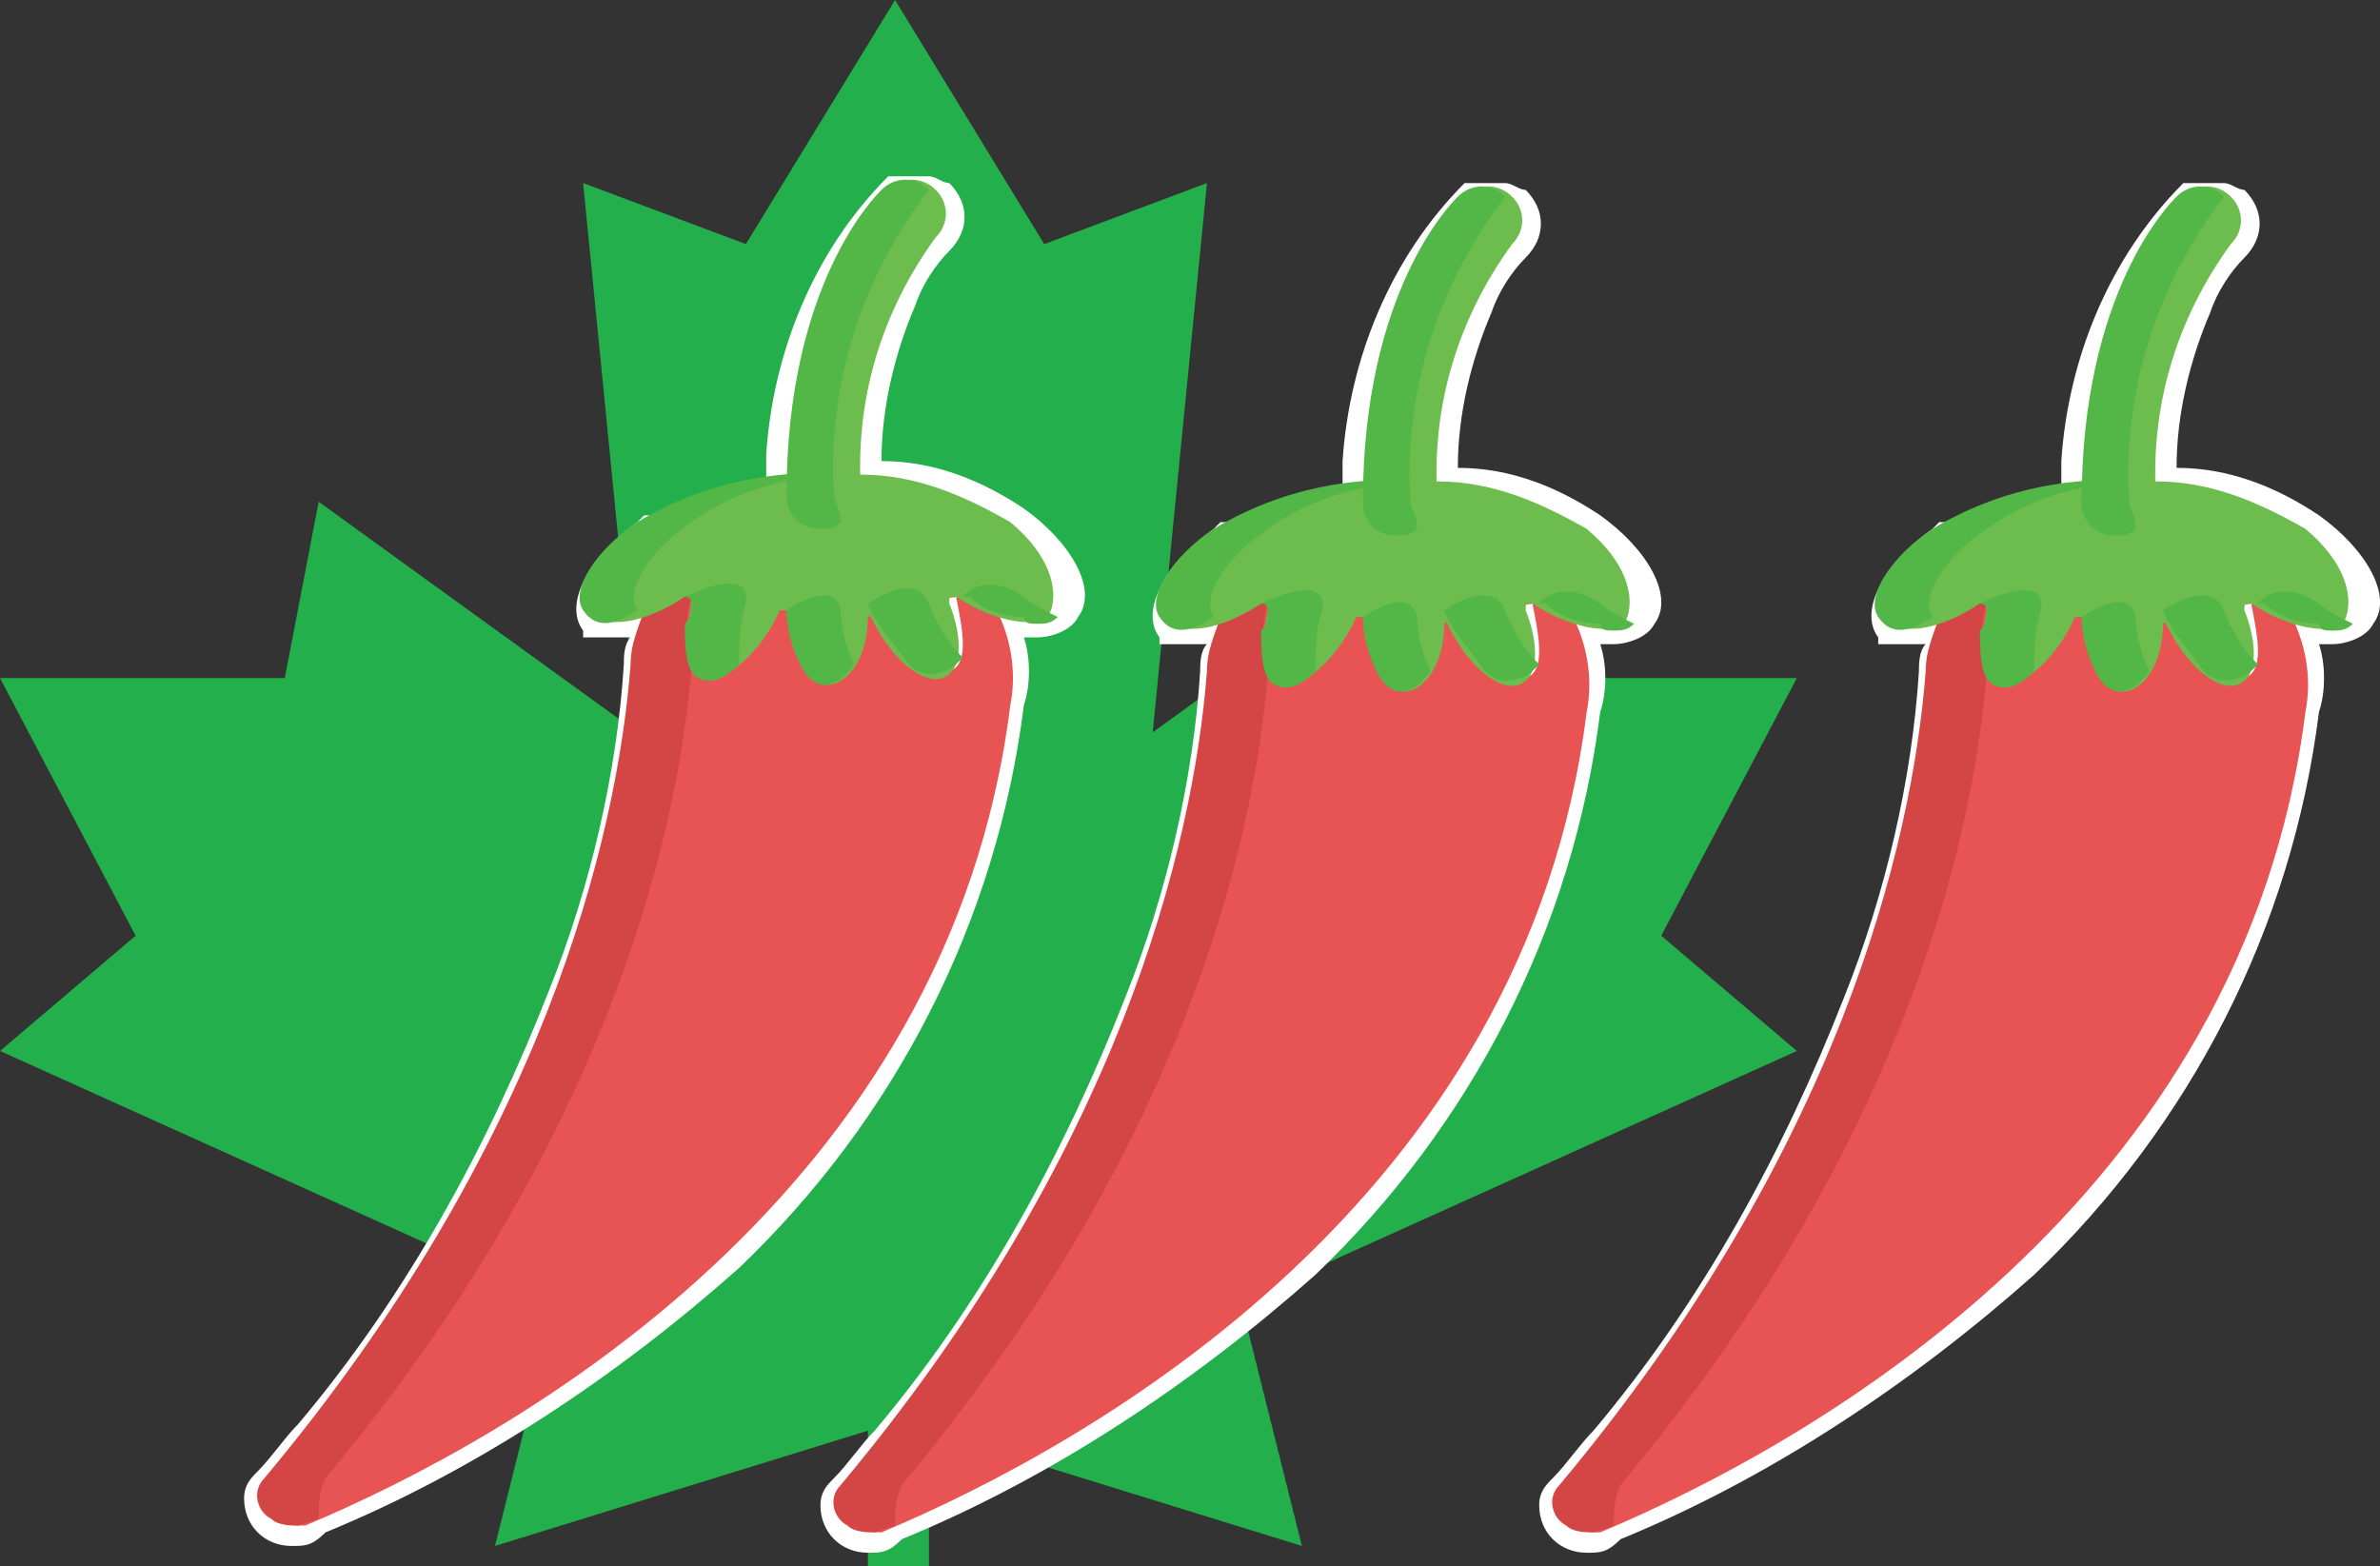
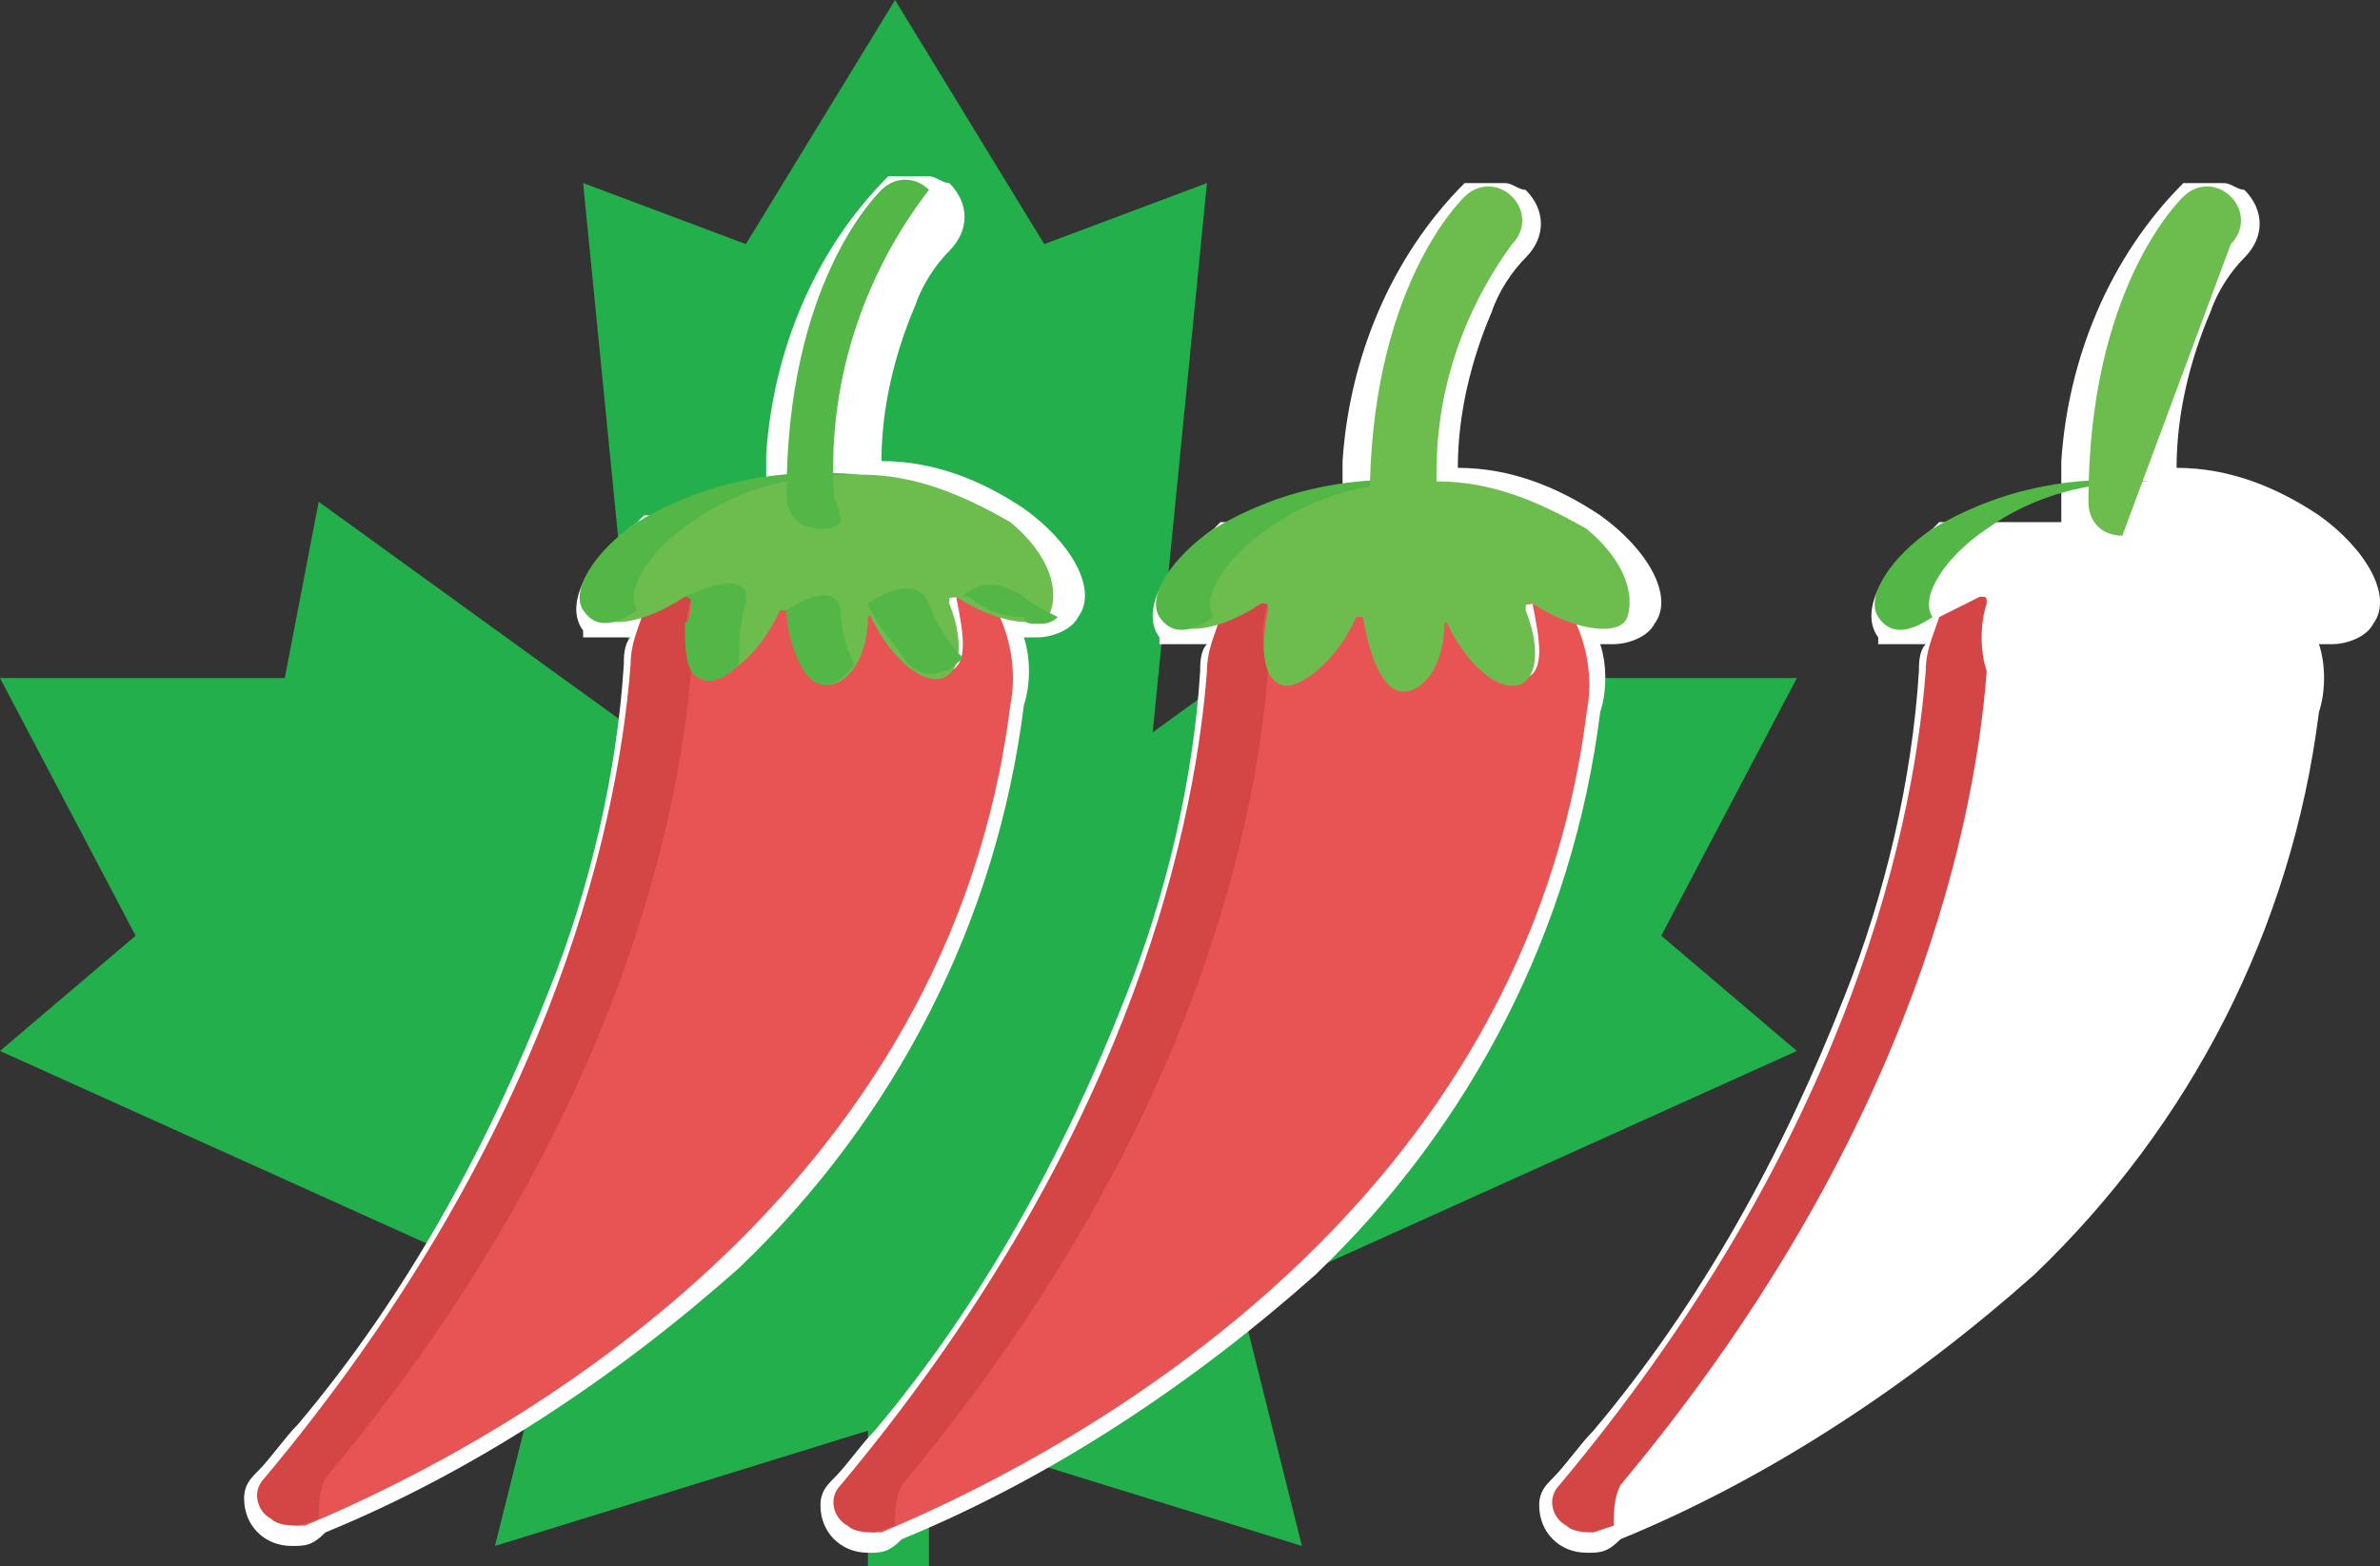
<svg xmlns="http://www.w3.org/2000/svg" version="1.1" id="Layer_1" x="0" y="0" viewBox="0 0 35.1 23.1" xml:space="preserve">
  <rect x="0" y="0" width="35.1" height="23.1" fill="#333333" stroke="none" />
  <style>.st1{fill:#fff}.st2{fill:#e85453}.st3{fill:#d44545}.st4{fill:#6dbd4e}.st5{fill:#53b748}</style>
  <path d="M24.5 13.8l2-3.8h-4.2l-.6-2.6-4.7 3.4.8-8.1-2.4.9L13.2 0 11 3.6l-2.4-.9.8 8.1-4.7-3.4-.5 2.6H0l2 3.8-2 1.7 8.2 3.7-.9 3.6 5.5-1.7v2h.9v-2l5.5 1.7-.9-3.6 8.2-3.7-2-1.7z" fill="#23af4b" />
  <path class="st1" d="M12.8 22.9c-.4 0-.7-.3-.7-.7 0-.2.1-.3.2-.4.2-.2.4-.5.6-.7 1.6-1.9 2.8-4.1 3.7-6.4.6-1.5 1-3.2 1.1-4.8 0-.1 0-.3.1-.4h-.7v-.1c-.3-.4.1-1.1.8-1.6l.1-.1h1-.3 1.1v-.9c.1-1.5.7-3 1.8-4.1h.6c.1 0 .2.1.3.1.3.3.3.7 0 1-.2.2-.4.5-.5.8-.3.7-.5 1.5-.5 2.3.8 0 1.5.3 2.1.7.7.5 1.1 1.2.8 1.6-.1.2-.4.3-.6.3h-.2c.1.3.1.7 0 1-.4 3.2-1.9 6.1-4.2 8.3-1.8 1.6-3.9 3-6.1 3.9-.2.2-.3.2-.5.2z" />
  <path class="st2" d="M22.7 8.8c-.1 0-.1 0-.1.1.1.5.2 1-.1 1.1-.3.1-.8-.3-1.1-1m-.1 0c-.1.6-.3 1.1-.6 1.1s-.5-.5-.6-1.1c0 0-.1-.1-.1 0-.3.7-.8 1.1-1.1 1-.3-.1-.2-.6-.1-1.1 0-.1 0-.1-.1-.1l-.6.3c-.1.3-.2.5-.2.8-.2 2.6-1.3 7.1-5.4 12-.2.2-.1.5.1.6.1.1.3.1.4.1 3.1-1.3 9.5-4.9 10.4-12.1.1-.5 0-1-.2-1.4-.2-.1-.4-.2-.5-.2l-1.4.1z" />
  <path class="st3" d="M13.3 21.9c4.1-4.9 5.2-9.4 5.4-12-.1-.3-.1-.7 0-1 0-.1 0-.1-.1-.1l-.6.3c-.1.3-.2.5-.2.8-.2 2.6-1.3 7.1-5.4 12-.2.2-.1.5.1.6.1.1.3.1.4.1l.3-.1c0-.2 0-.4.1-.6z" />
  <path class="st4" d="M23.4 7.8c-.7-.4-1.4-.7-2.2-.7-1.1-.1-2.3.1-3.2.7-.6.4-1 1-.8 1.3s.8.2 1.4-.2c.1 0 .1 0 .1.1-.1.5-.1 1 .2 1.1.2.1.8-.3 1.1-1h.1c.1.6.3 1.1.6 1.1s.6-.4.6-1m0-.1c.3.7.8 1.1 1.1 1 .3-.1.3-.6.1-1.1 0-.1 0-.1.1-.1.6.4 1.3.5 1.4.2s0-.8-.6-1.3l-2.1 1.3z" />
  <path class="st5" d="M17.9 9.1c-.2-.3.2-.9.8-1.3.7-.5 1.5-.7 2.4-.7-1.1-.1-2.2.1-3.2.7-.6.4-1 1-.8 1.3.2.3.5.2.8 0z" />
  <path class="st4" d="M20.7 7.9c-.3 0-.5-.2-.5-.5 0-3.1 1.3-4.4 1.4-4.5.2-.2.5-.2.7 0s.2.5 0 .7c-.8 1.1-1.2 2.4-1.1 3.8 0 .2-.2.5-.5.5z" />
-   <path class="st5" d="M20.8 7.4c-.1-1.6.4-3.2 1.4-4.5-.2-.2-.5-.2-.7 0-.1.1-1.4 1.4-1.4 4.5 0 .3.2.5.5.5.1 0 .2 0 .3-.1 0-.2-.1-.3-.1-.4zM19.5 9c.1-.6-.9-.1-.9-.1s.1 0 .1.1 0 .2-.1.3c0 .3 0 .7.2.8s.4 0 .6-.2c0-.3 0-.6.1-.9 0 .1 0 .1 0 0zm1.6.9c-.1-.2-.2-.5-.2-.8-.1-.5-.8 0-.8 0 0 .3.1.6.2.8.2.4.5.4.8 0zm1.6-.1c-.2-.2-.4-.5-.5-.8-.2-.5-.9 0-.9 0 .1.3.4.6.6.9.1.1.3.2.5.1.1 0 .2-.1.3-.2zm1.1-.5c.1 0 .2 0 .3-.1-.2-.1-.4-.2-.5-.3-.6-.4-.9 0-.9 0h.1c.2.2.5.3.8.3 0 .1.1.1.2.1z" />
  <g>
    <path class="st1" d="M23.4 22.9c-.4 0-.7-.3-.7-.7 0-.2.1-.3.2-.4.2-.2.4-.5.6-.7 1.6-1.9 2.8-4.1 3.7-6.4.6-1.5 1-3.2 1.1-4.8 0-.1 0-.3.1-.4h-.7v-.1c-.3-.4.1-1.1.8-1.6l.1-.1h1-.3 1.1v-.9c.1-1.5.7-3 1.8-4.1h.6c.1 0 .2.1.3.1.3.3.3.7 0 1-.2.2-.4.5-.5.8-.3.7-.5 1.5-.5 2.3.8 0 1.5.3 2.1.7.7.5 1.1 1.2.8 1.6-.1.2-.4.3-.6.3h-.2c.1.3.1.7 0 1-.4 3.2-1.9 6.1-4.2 8.3-1.8 1.6-3.9 3-6.1 3.9-.2.2-.3.2-.5.2z" />
-     <path class="st2" d="M33.3 8.8c-.1 0-.1 0-.1.1.1.5.2 1-.1 1.1-.3.1-.8-.3-1.1-1m-.1 0c-.1.6-.3 1.1-.6 1.1s-.5-.5-.6-1.1c0 0-.1-.1-.1 0-.3.7-.8 1.1-1.1 1-.3-.1-.2-.6-.1-1.1 0-.1 0-.1-.1-.1l-.6.3c-.1.3-.2.5-.2.8-.2 2.6-1.3 7.1-5.4 12-.2.2-.1.5.1.6.1.1.3.1.4.1 3.1-1.3 9.5-4.9 10.4-12.1.1-.5 0-1-.2-1.4-.2-.1-.4-.2-.5-.2l-1.4.1z" />
    <path class="st3" d="M23.9 21.9c4.1-4.9 5.2-9.4 5.4-12-.1-.3-.1-.7 0-1 0-.1 0-.1-.1-.1l-.6.3c-.1.3-.2.5-.2.8-.2 2.6-1.3 7.1-5.4 12-.2.2-.1.5.1.6.1.1.3.1.4.1l.3-.1c0-.2 0-.4.1-.6z" />
-     <path class="st4" d="M34 7.8c-.7-.4-1.4-.7-2.2-.7-1.1-.1-2.3.1-3.2.7-.6.4-1 1-.8 1.3s.8.2 1.4-.2c.1 0 .1 0 .1.1-.1.5-.1 1 .2 1.1.2.1.8-.3 1.1-1h.1c.1.6.3 1.1.6 1.1s.6-.4.6-1m0-.1c.3.7.8 1.1 1.1 1 .3-.1.3-.6.1-1.1 0-.1 0-.1.1-.1.6.4 1.3.5 1.4.2.1-.3 0-.8-.6-1.3l-2.1 1.3z" />
    <path class="st5" d="M28.5 9.1c-.2-.3.2-.9.8-1.3.7-.5 1.5-.7 2.4-.7-1.1-.1-2.2.1-3.2.7-.6.4-1 1-.8 1.3.2.3.5.2.8 0z" />
-     <path class="st4" d="M31.3 7.9c-.3 0-.5-.2-.5-.5 0-3.1 1.3-4.4 1.4-4.5.2-.2.5-.2.7 0s.2.5 0 .7c-.8 1.1-1.2 2.4-1.1 3.8 0 .2-.2.5-.5.5z" />
-     <path class="st5" d="M31.4 7.4c-.1-1.6.4-3.2 1.4-4.5-.2-.2-.5-.2-.7 0-.1.1-1.4 1.4-1.4 4.5 0 .3.2.5.5.5.1 0 .2 0 .3-.1 0-.2-.1-.3-.1-.4zM30.1 9c.1-.6-.9-.1-.9-.1s.1 0 .1.1 0 .2-.1.3c0 .3 0 .7.2.8s.4 0 .6-.2c0-.3 0-.6.1-.9 0 .1 0 .1 0 0zm1.6.9c-.1-.2-.2-.5-.2-.8-.1-.5-.8 0-.8 0 0 .3.1.6.2.8.2.4.5.4.8 0zm1.6-.1c-.2-.2-.4-.5-.5-.8-.2-.5-.9 0-.9 0 .1.3.4.6.6.9.1.1.3.2.5.1.1 0 .2-.1.3-.2zm1.1-.5c.1 0 .2 0 .3-.1-.2-.1-.4-.2-.5-.3-.6-.4-.9 0-.9 0h.1c.2.2.5.3.8.3 0 .1.1.1.2.1z" />
+     <path class="st4" d="M31.3 7.9c-.3 0-.5-.2-.5-.5 0-3.1 1.3-4.4 1.4-4.5.2-.2.5-.2.7 0s.2.5 0 .7z" />
  </g>
  <g>
    <path class="st1" d="M4.3 22.8c-.4 0-.7-.3-.7-.7 0-.2.1-.3.2-.4.2-.2.4-.5.6-.7 1.6-1.9 2.8-4.1 3.7-6.4.6-1.5 1-3.2 1.1-4.8 0-.1 0-.3.1-.4h-.7v-.1c-.3-.4.1-1.1.8-1.6l.1-.1h1-.3 1.1v-.9c.1-1.5.7-3 1.8-4.1h.6c.1 0 .2.1.3.1.3.3.3.7 0 1-.2.2-.4.5-.5.8-.3.7-.5 1.5-.5 2.3.8 0 1.5.3 2.1.7.7.5 1.1 1.2.8 1.6-.1.2-.4.3-.6.3h-.2c.1.3.1.7 0 1-.4 3.2-1.9 6.1-4.2 8.3-1.8 1.6-3.9 3-6.1 3.9-.2.2-.3.2-.5.2z" />
    <path class="st2" d="M14.2 8.7c-.1 0-.1 0-.1.1.1.5.2 1-.1 1.1s-.8-.3-1.1-1m-.1 0c-.1.6-.3 1.1-.6 1.1s-.5-.5-.6-1.1c0 0-.1-.1-.1 0-.3.7-.8 1.1-1.1 1s-.2-.6-.1-1.1c0-.1 0-.1-.1-.1l-.6.3c-.1.3-.2.5-.2.8-.2 2.6-1.3 7.1-5.4 12-.2.2-.1.5.1.6.1.1.3.1.4.1 3.1-1.3 9.5-4.9 10.4-12.1.1-.5 0-1-.2-1.4-.2-.1-.4-.2-.5-.2l-1.4.1z" />
    <path class="st3" d="M4.8 21.8c4.1-4.9 5.2-9.4 5.4-12-.1-.3-.1-.7 0-1 0-.1 0-.1-.1-.1l-.6.3c-.1.3-.2.5-.2.8-.2 2.6-1.3 7.1-5.4 12-.2.2-.1.5.1.6.1.1.3.1.4.1l.3-.1c0-.2 0-.4.1-.6z" />
    <path class="st4" d="M14.9 7.7c-.7-.4-1.4-.7-2.2-.7-1.1-.1-2.3.1-3.2.7-.6.4-1 1-.8 1.3s.8.2 1.4-.2c.1 0 .1 0 .1.1-.1.5-.1 1 .2 1.1.2.1.8-.3 1.1-1h.1c.1.6.3 1.1.6 1.1s.6-.4.6-1m0-.1c.3.7.8 1.1 1.1 1s.3-.6.1-1.1c0-.1 0-.1.1-.1.6.4 1.3.5 1.4.2s0-.8-.6-1.3L12.8 9z" />
    <path class="st5" d="M9.4 9c-.2-.3.2-.9.8-1.3.7-.5 1.5-.7 2.4-.7-1.1-.1-2.2.1-3.2.7-.6.4-1 1-.8 1.3s.5.2.8 0z" />
-     <path class="st4" d="M12.2 7.8c-.3 0-.5-.2-.5-.5 0-3.1 1.3-4.4 1.4-4.5.2-.2.5-.2.7 0s.2.5 0 .7c-.8 1.1-1.2 2.4-1.1 3.8 0 .2-.2.5-.5.5z" />
    <path class="st5" d="M12.3 7.3c-.1-1.6.4-3.2 1.4-4.5-.2-.2-.5-.2-.7 0-.1.1-1.4 1.4-1.4 4.5 0 .3.2.5.5.5.1 0 .2 0 .3-.1 0-.2-.1-.3-.1-.4zM11 8.9c.1-.6-.9-.1-.9-.1s.1 0 .1.1 0 .2-.1.3c0 .3 0 .7.2.8s.4 0 .6-.2c0-.3 0-.6.1-.9 0 .1 0 .1 0 0zm1.6.9c-.1-.2-.2-.5-.2-.8-.1-.5-.8 0-.8 0 0 .3.1.6.2.8.2.4.5.4.8 0zm1.6-.1c-.2-.2-.4-.5-.5-.8-.2-.5-.9 0-.9 0 .1.3.4.6.6.9.1.1.3.2.5.1.1 0 .2-.1.3-.2zm1.1-.5c.1 0 .2 0 .3-.1-.2-.1-.4-.2-.5-.3-.6-.4-.9 0-.9 0h.1c.2.2.5.3.8.3 0 .1.1.1.2.1z" />
  </g>
</svg>